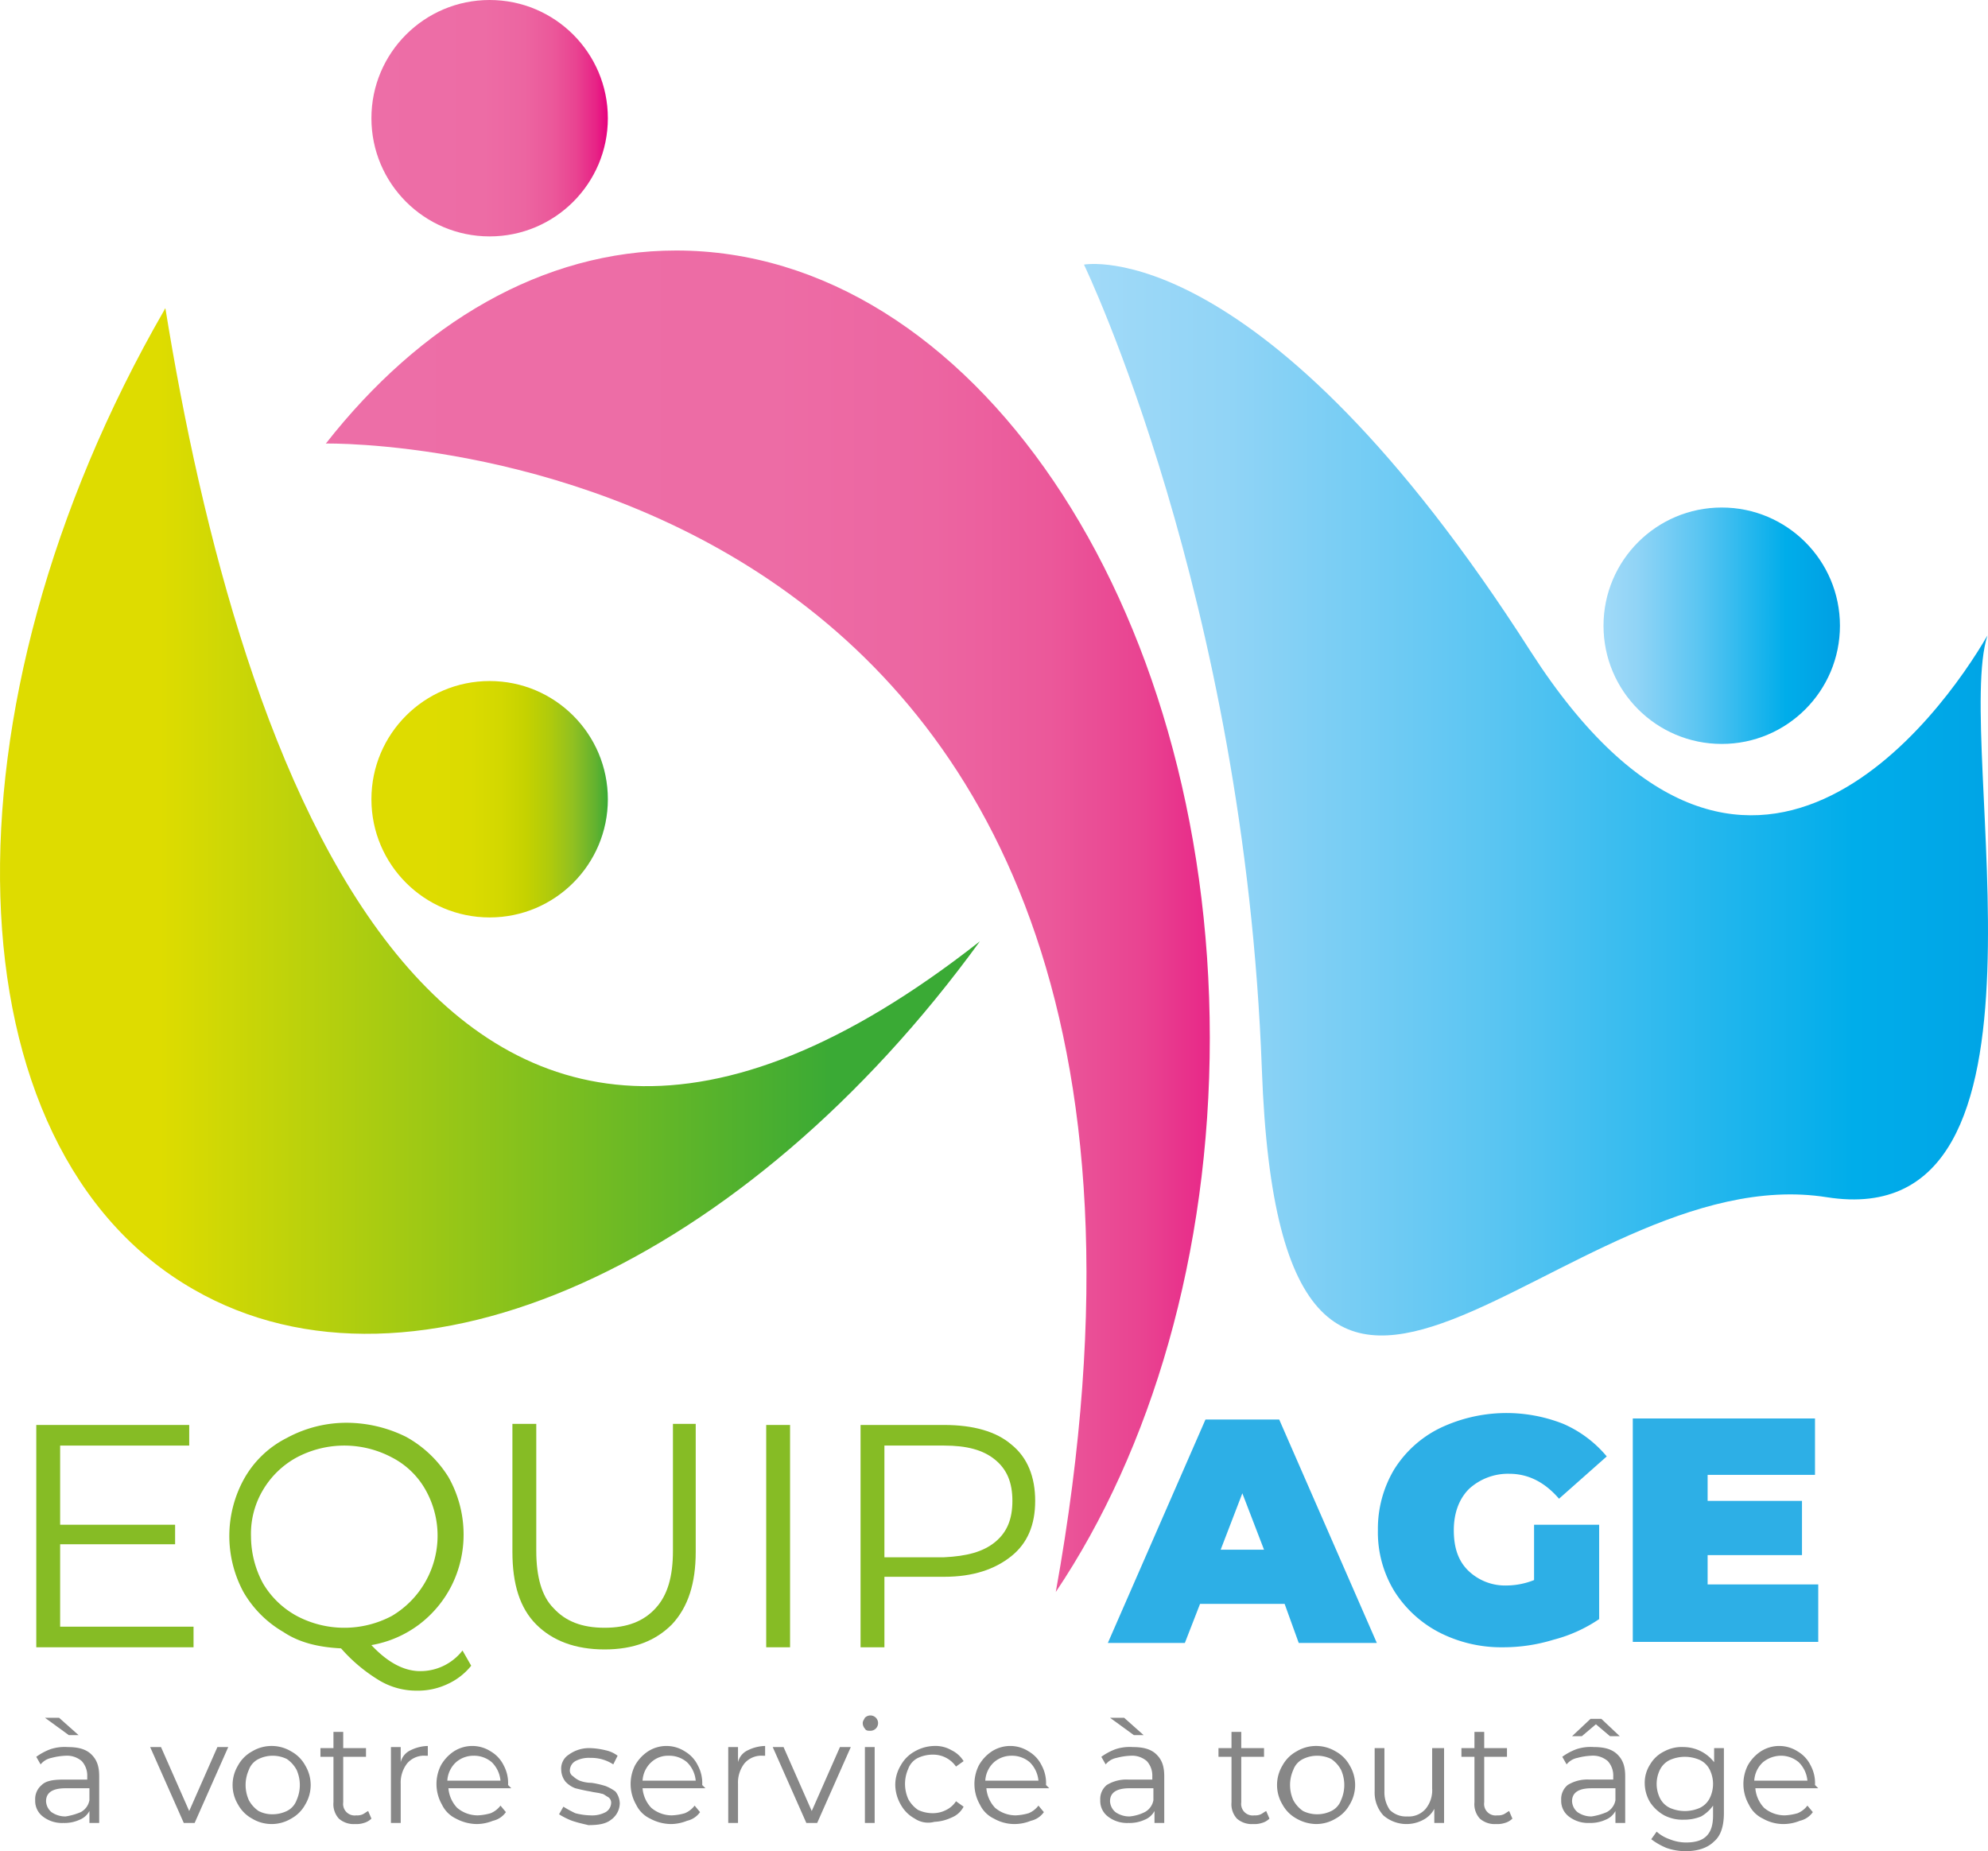
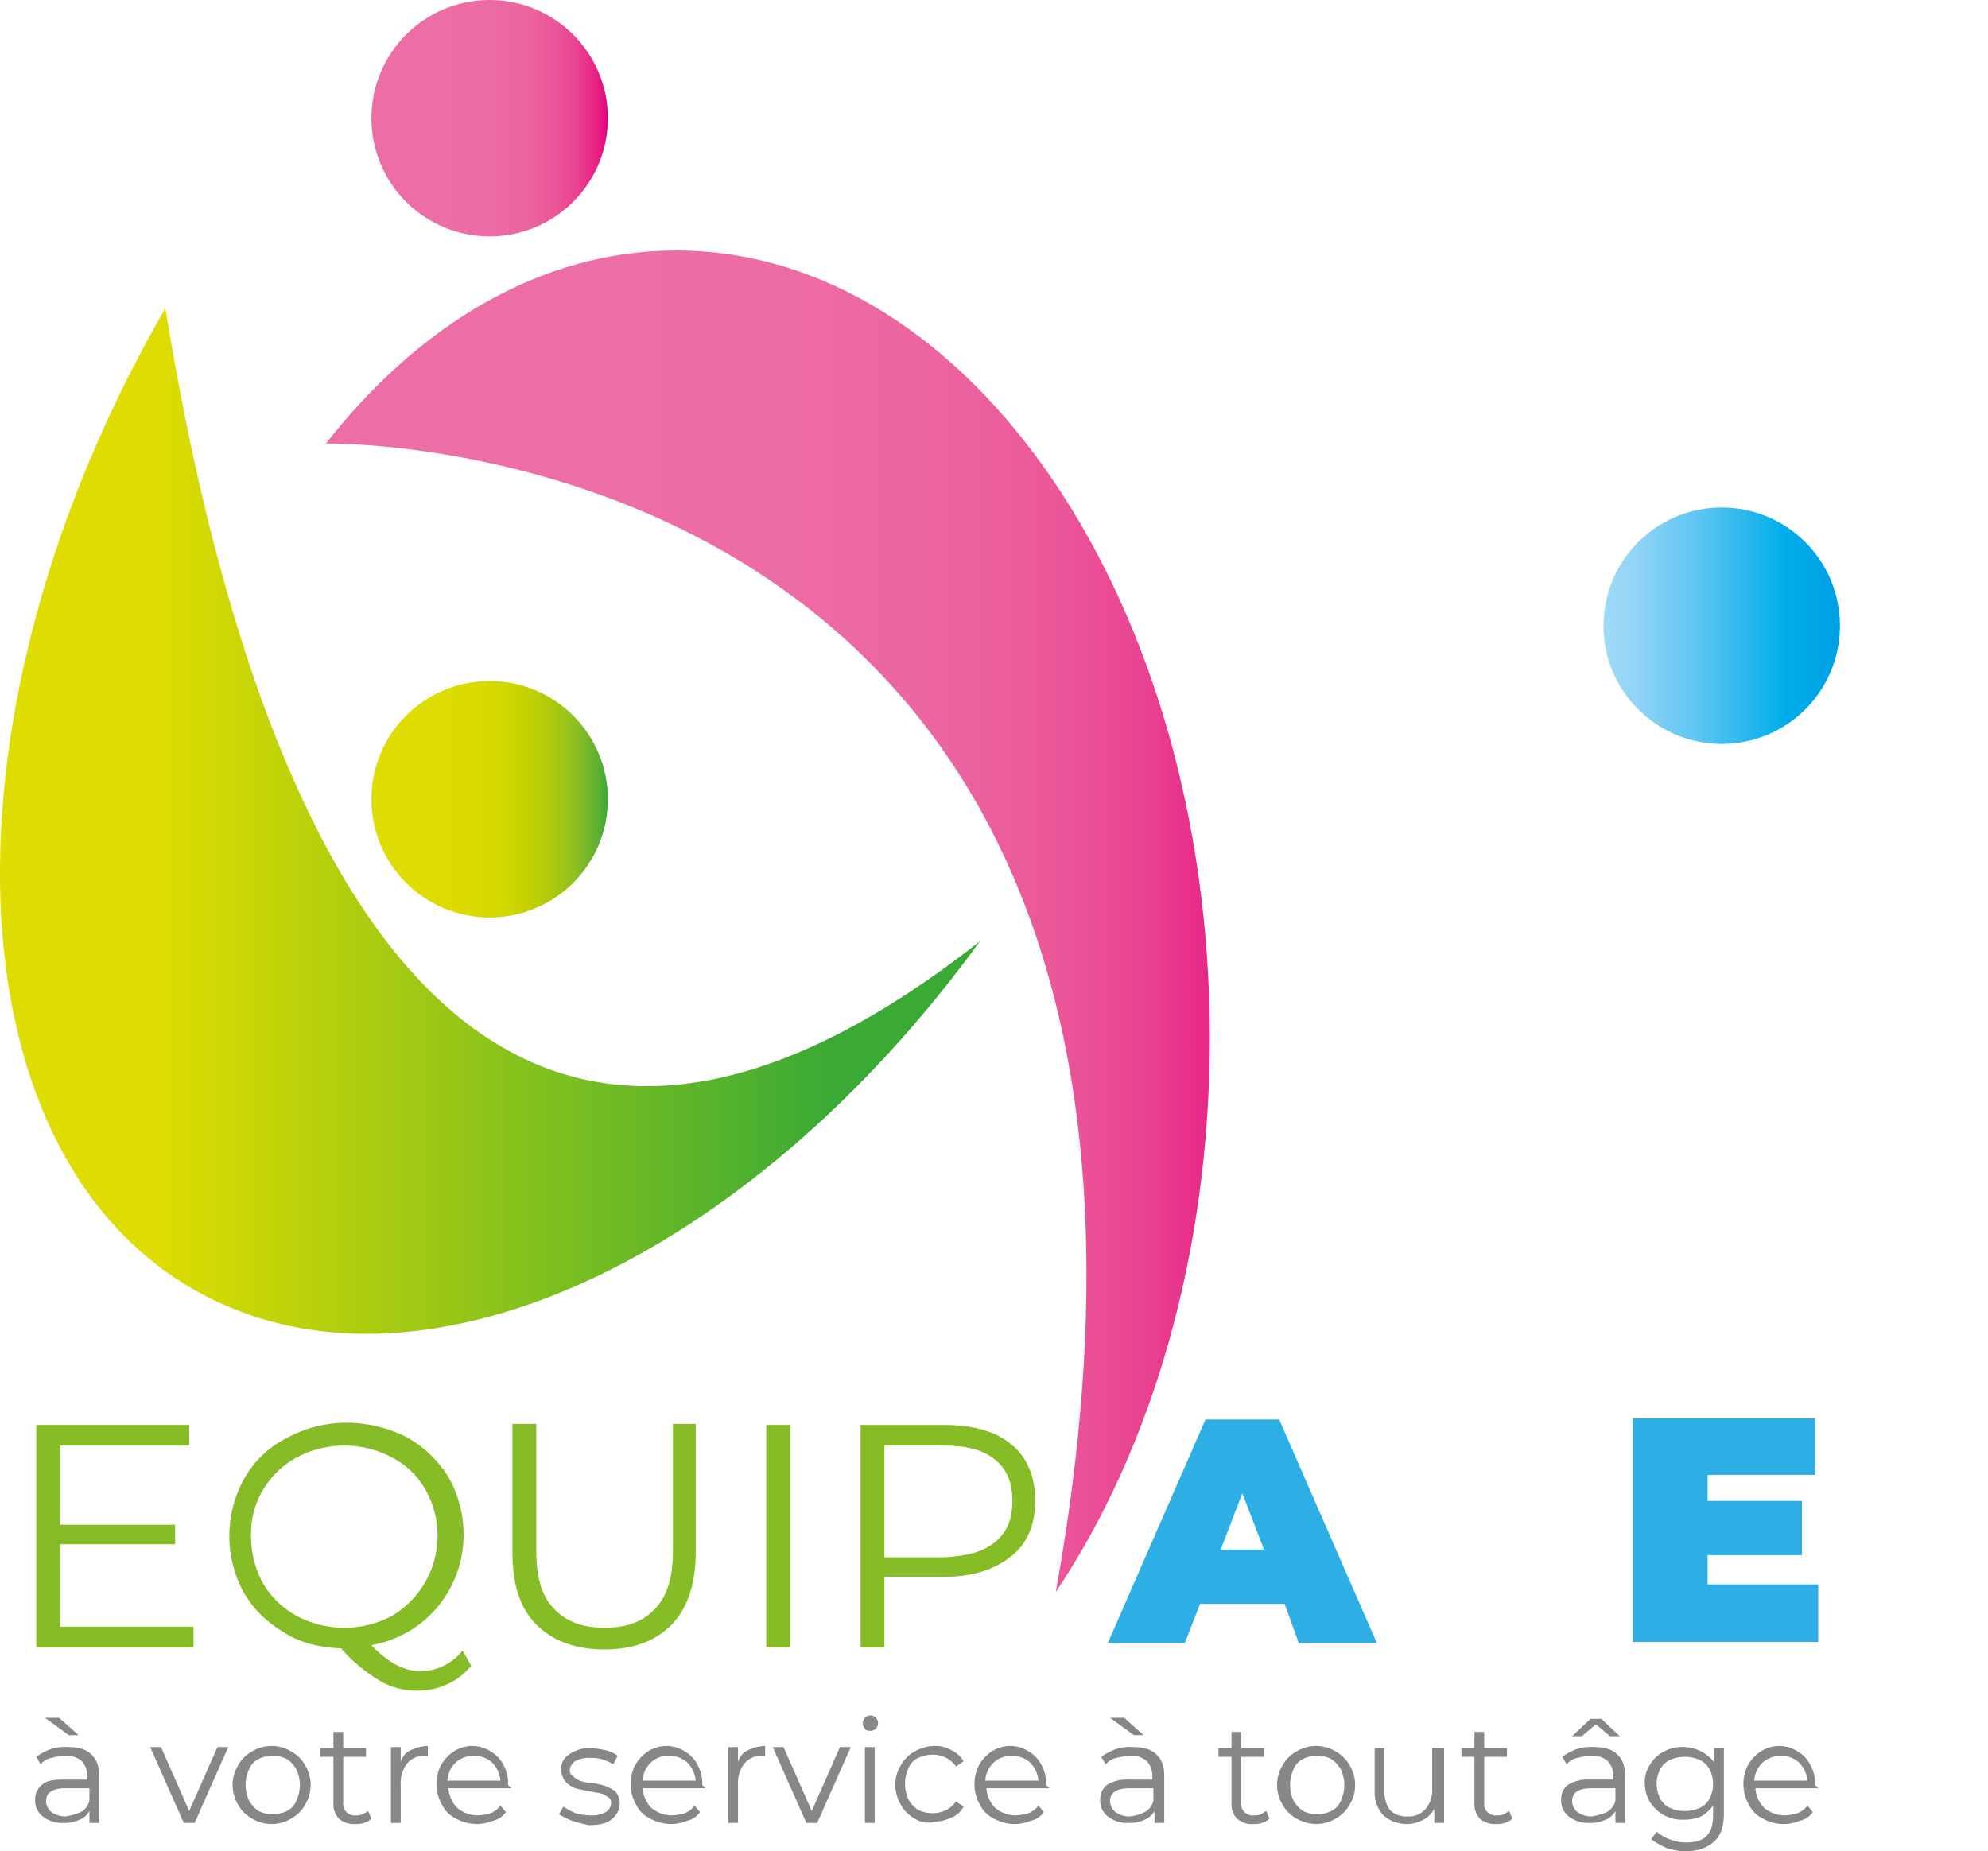
<svg xmlns="http://www.w3.org/2000/svg" xmlns:xlink="http://www.w3.org/1999/xlink" width="495.242" height="461.209" viewBox="0 0 495.242 461.209">
  <defs>
    <linearGradient id="linear-gradient" x1="-0.001" y1="0.498" x2="1" y2="0.498" gradientUnits="objectBoundingBox">
      <stop offset="0" stop-color="#ed6ea7" />
      <stop offset="0.475" stop-color="#ed6ca5" />
      <stop offset="0.646" stop-color="#ec65a1" />
      <stop offset="0.767" stop-color="#eb589a" />
      <stop offset="0.866" stop-color="#e94391" />
      <stop offset="0.949" stop-color="#e72386" />
      <stop offset="1" stop-color="#e6007e" />
    </linearGradient>
    <linearGradient id="linear-gradient-2" y1="0.5" x2="0.86" y2="0.5" gradientUnits="objectBoundingBox">
      <stop offset="0.25" stop-color="#dedc00" />
      <stop offset="1" stop-color="#3aaa35" />
    </linearGradient>
    <linearGradient id="linear-gradient-3" x1="0.001" y1="0.5" x2="1" y2="0.5" xlink:href="#linear-gradient" />
    <linearGradient id="linear-gradient-4" y1="0.499" x2="1.01" y2="0.499" gradientUnits="objectBoundingBox">
      <stop offset="0" stop-color="#a1daf8" />
      <stop offset="0.141" stop-color="#91d4f6" />
      <stop offset="0.408" stop-color="#5ac5f2" />
      <stop offset="0.771" stop-color="#00adea" />
      <stop offset="1" stop-color="#009fe3" />
    </linearGradient>
    <linearGradient id="linear-gradient-5" x1="-0.001" y1="0.5" x2="1" y2="0.5" xlink:href="#linear-gradient-4" />
    <linearGradient id="linear-gradient-6" x1="-0.001" y1="0.5" x2="1" y2="0.5" gradientUnits="objectBoundingBox">
      <stop offset="0.25" stop-color="#dedc00" />
      <stop offset="0.417" stop-color="#dbdb00" />
      <stop offset="0.542" stop-color="#d3d800" />
      <stop offset="0.654" stop-color="#c5d200" />
      <stop offset="0.757" stop-color="#afca0c" />
      <stop offset="0.855" stop-color="#90c021" />
      <stop offset="0.947" stop-color="#63b22f" />
      <stop offset="1" stop-color="#3aaa35" />
    </linearGradient>
  </defs>
  <g id="EQUIPAGE-HD" transform="translate(-328.255 -211.2)">
    <circle id="Ellipse_1" data-name="Ellipse 1" cx="29.45" cy="29.45" r="29.45" transform="translate(420.781 211.2)" fill="url(#linear-gradient)" />
    <path id="Tracé_34" data-name="Tracé 34" d="M369.445,239.6c0,.27-.27.27-.27.54-57.28,99.429-54.037,208.855,7.3,243.979,54.848,31.612,137.8-6.755,195.886-86.73C436.992,503.843,387.548,351.728,369.445,239.6Z" transform="translate(0 48.333)" fill="url(#linear-gradient-2)" />
    <path id="Tracé_35" data-name="Tracé 35" d="M358.3,282.393S592.552,277.8,540.136,568.521h0c23.776-35.395,38.367-84.3,38.367-138.066C578.5,322.111,519.061,234.3,445.57,234.3c-33.233,0-63.764,18.1-87.27,48.093Z" transform="translate(51.133 39.313)" fill="url(#linear-gradient-3)" />
    <g id="Groupe_16" data-name="Groupe 16" transform="translate(598.293 276.967)">
-       <path id="Tracé_36" data-name="Tracé 36" d="M653.266,328.1c-11.078,19.183-59.711,88.081-113.749,4.053C472.511,227.324,428.2,235.7,428.2,235.7s39.988,82.947,44.311,200.479c4.863,134.283,74.572,21.345,140.767,31.882C675.151,477.788,644.62,354.853,653.266,328.1Z" transform="translate(-428.2 -235.541)" fill="url(#linear-gradient-4)" />
-     </g>
+       </g>
    <circle id="Ellipse_2" data-name="Ellipse 2" cx="29.45" cy="29.45" r="29.45" transform="translate(727.713 337.648)" fill="url(#linear-gradient-5)" />
    <circle id="Ellipse_3" data-name="Ellipse 3" cx="29.45" cy="29.45" r="29.45" transform="translate(420.781 380.877)" fill="url(#linear-gradient-6)" />
    <g id="Groupe_17" data-name="Groupe 17" transform="translate(337.293 565.685)">
      <path id="Tracé_37" data-name="Tracé 37" d="M370.777,392.855v5.134H331.6V342.6h38.1v5.134H337.544v19.724h28.64v4.863h-28.64v20.534h33.233Z" transform="translate(-331.6 -342.06)" fill="#86bc25" />
      <path id="Tracé_38" data-name="Tracé 38" d="M409.652,402.922a16.081,16.081,0,0,1-5.944,4.593,17.26,17.26,0,0,1-7.565,1.621,17.969,17.969,0,0,1-9.186-2.432,40.444,40.444,0,0,1-9.727-8.106c-5.4-.27-10.267-1.351-14.32-4.053a27.289,27.289,0,0,1-10-10,29.415,29.415,0,0,1,.27-28.37,25.124,25.124,0,0,1,10.537-10,31.136,31.136,0,0,1,14.86-3.783,33.46,33.46,0,0,1,14.86,3.512,28.733,28.733,0,0,1,10.537,10,29.063,29.063,0,0,1,3.783,14.32,28.349,28.349,0,0,1-2.972,12.7,27.943,27.943,0,0,1-8.106,9.727,27.548,27.548,0,0,1-11.888,5.134q6.079,6.484,12.158,6.484a13.279,13.279,0,0,0,10.537-5.134Zm-51.876-20.534a21.912,21.912,0,0,0,8.376,8.106,25.263,25.263,0,0,0,23.776,0,23.24,23.24,0,0,0,8.376-31.342,20.185,20.185,0,0,0-8.376-8.106,25.263,25.263,0,0,0-23.776,0,21.973,21.973,0,0,0-8.376,8.106A21.314,21.314,0,0,0,354.8,370.77,24.749,24.749,0,0,0,357.776,382.388Z" transform="translate(-301.307 -342.4)" fill="#86bc25" />
      <path id="Tracé_39" data-name="Tracé 39" d="M381.444,392.485c-4.053-4.053-5.944-10-5.944-18.1V342.5h5.944v31.612c0,6.484,1.351,11.348,4.323,14.32,2.972,3.242,7.025,4.863,12.7,4.863s9.727-1.621,12.7-4.863,4.323-7.835,4.323-14.32V342.5h5.674v31.882c0,7.835-1.891,13.78-5.944,18.1-4.053,4.053-9.457,6.214-16.752,6.214S385.5,396.537,381.444,392.485Z" transform="translate(-256.888 -342.23)" fill="#86bc25" />
      <path id="Tracé_40" data-name="Tracé 40" d="M398.9,342.6h5.944v55.388H398.9Z" transform="translate(-217.064 -342.06)" fill="#86bc25" />
      <path id="Tracé_41" data-name="Tracé 41" d="M445.156,347.463c4.053,3.242,5.944,8.106,5.944,14.05s-1.891,10.537-5.944,13.78-9.457,5.134-16.752,5.134h-14.86v17.562H407.6V342.6h20.8C435.7,342.6,441.373,344.221,445.156,347.463ZM441.1,371.78c2.972-2.432,4.323-5.674,4.323-10.267s-1.351-7.835-4.323-10.267-7.025-3.512-12.7-3.512h-14.86v27.829H428.4C434.078,375.293,438.131,374.212,441.1,371.78Z" transform="translate(-202.258 -342.06)" fill="#86bc25" />
    </g>
    <g id="Groupe_18" data-name="Groupe 18" transform="translate(604.238 563.254)">
      <path id="Tracé_42" data-name="Tracé 42" d="M474.44,388.032H453.366l-3.783,9.727H430.4L454.717,342.1h18.373l24.317,55.659H477.953Zm-5.134-13.509-5.4-14.05-5.4,14.05Z" transform="translate(-430.4 -340.479)" fill="#2dafe6" />
-       <path id="Tracé_43" data-name="Tracé 43" d="M494.207,369.329h16.211v23.506a36.388,36.388,0,0,1-11.348,5.133,42.6,42.6,0,0,1-12.7,1.891,33.875,33.875,0,0,1-15.941-3.783,28.951,28.951,0,0,1-11.078-10.267,28.169,28.169,0,0,1-4.053-15.13,28.84,28.84,0,0,1,4.053-15.13A27.892,27.892,0,0,1,470.7,345.283a38.453,38.453,0,0,1,30.8-1.081,29.261,29.261,0,0,1,10.807,8.106l-11.888,10.537c-3.512-4.053-7.565-6.214-12.429-6.214a14.342,14.342,0,0,0-10,3.783c-2.432,2.432-3.783,5.944-3.783,10.267s1.081,7.565,3.512,10a13.233,13.233,0,0,0,9.727,3.783,18.813,18.813,0,0,0,6.755-1.351v-13.78Z" transform="translate(-388.024 -341.5)" fill="#2dafe6" />
      <path id="Tracé_44" data-name="Tracé 44" d="M525,383.609v14.05H478.8V342h45.391v14.05H497.443v6.484h23.506v13.509H497.443v7.3H525Z" transform="translate(-348.03 -340.649)" fill="#2dafe6" />
    </g>
    <g id="Groupe_19" data-name="Groupe 19" transform="translate(337.023 638.636)">
      <path id="Tracé_45" data-name="Tracé 45" d="M345.55,378.786c1.351,1.351,1.891,2.972,1.891,5.4v11.618h-2.432v-2.972A4.767,4.767,0,0,1,342.578,395a9.022,9.022,0,0,1-4.053.811,7.79,7.79,0,0,1-5.134-1.621,4.861,4.861,0,0,1-1.891-4.053,4.534,4.534,0,0,1,1.621-3.783c1.081-1.081,2.972-1.351,5.4-1.351h5.944v-.81a5.345,5.345,0,0,0-1.351-3.783,5.593,5.593,0,0,0-4.053-1.351,15.811,15.811,0,0,0-3.512.54,4.6,4.6,0,0,0-2.7,1.621l-1.081-1.891a14.557,14.557,0,0,1,3.512-1.891,11.2,11.2,0,0,1,4.323-.54C342.307,376.9,344.2,377.435,345.55,378.786ZM333.932,369.6h3.512l4.863,4.323h-2.432Zm8.916,23.506a4.183,4.183,0,0,0,2.161-2.972v-2.972h-5.944q-4.863,0-4.863,3.242a3.752,3.752,0,0,0,1.351,2.7,6.015,6.015,0,0,0,3.512,1.081A15.483,15.483,0,0,0,342.848,393.106Z" transform="translate(-331.5 -369.06)" fill="#878787" />
      <path id="Tracé_46" data-name="Tracé 46" d="M361.553,372.3l-8.376,18.913h-2.7L342.1,372.3h2.7l7.025,15.941,7.025-15.941Z" transform="translate(-313.46 -364.465)" fill="#878787" />
      <path id="Tracé_47" data-name="Tracé 47" d="M354.563,390.3a8.781,8.781,0,0,1-3.512-3.512,9.429,9.429,0,0,1,0-9.727,8.782,8.782,0,0,1,3.512-3.512,9.43,9.43,0,0,1,9.727,0,8.782,8.782,0,0,1,3.512,3.512,9.429,9.429,0,0,1,0,9.727,8.781,8.781,0,0,1-3.512,3.512,9.43,9.43,0,0,1-9.727,0Zm8.646-1.891a4.832,4.832,0,0,0,2.432-2.7,9.231,9.231,0,0,0,0-7.565,7.663,7.663,0,0,0-2.432-2.7,8.015,8.015,0,0,0-7.025,0,4.832,4.832,0,0,0-2.432,2.7,9.232,9.232,0,0,0,0,7.565,7.664,7.664,0,0,0,2.432,2.7,7.478,7.478,0,0,0,3.512.811A8.321,8.321,0,0,0,363.209,388.411Z" transform="translate(-300.526 -364.635)" fill="#878787" />
      <path id="Tracé_48" data-name="Tracé 48" d="M370.5,392.515a4.355,4.355,0,0,1-1.891,1.081,5.95,5.95,0,0,1-2.161.27,5.593,5.593,0,0,1-4.053-1.351,5.306,5.306,0,0,1-1.351-4.053V377.114H357.8v-2.161h3.242V370.9h2.432v4.053h5.674v2.161h-5.674v11.348a2.866,2.866,0,0,0,3.242,3.242,3.427,3.427,0,0,0,1.621-.27c.54-.27.81-.54,1.351-.81Z" transform="translate(-286.741 -366.847)" fill="#878787" />
      <path id="Tracé_49" data-name="Tracé 49" d="M369.163,373.281a10.179,10.179,0,0,1,4.323-1.081v2.432h-.54a5.566,5.566,0,0,0-4.593,1.891,7.79,7.79,0,0,0-1.621,5.134v9.727H364.3V372.47h2.432v3.783A4.381,4.381,0,0,1,369.163,373.281Z" transform="translate(-275.679 -364.635)" fill="#878787" />
      <path id="Tracé_50" data-name="Tracé 50" d="M387.143,382.737H371.472a8.047,8.047,0,0,0,2.161,4.863,7.93,7.93,0,0,0,5.134,1.891,13.562,13.562,0,0,0,3.242-.54,5.883,5.883,0,0,0,2.432-1.891l1.351,1.621a5.378,5.378,0,0,1-3.242,2.161,10.841,10.841,0,0,1-4.053.811,11.176,11.176,0,0,1-5.134-1.351,7.39,7.39,0,0,1-3.512-3.512,10.345,10.345,0,0,1-.27-9.727,10.117,10.117,0,0,1,3.242-3.512,8.484,8.484,0,0,1,9.186,0,8.212,8.212,0,0,1,3.242,3.512,9.253,9.253,0,0,1,1.081,4.863Zm-13.78-6.484a6.73,6.73,0,0,0-2.161,4.593h13.239a7.337,7.337,0,0,0-2.161-4.593,6.818,6.818,0,0,0-4.593-1.621A6.624,6.624,0,0,0,373.363,376.253Z" transform="translate(-268.531 -364.635)" fill="#878787" />
      <path id="Tracé_51" data-name="Tracé 51" d="M383.042,390.5a17.993,17.993,0,0,1-3.242-1.621l1.081-1.891a29.476,29.476,0,0,0,2.972,1.621,15.947,15.947,0,0,0,3.783.54,7.156,7.156,0,0,0,3.783-.811,2.756,2.756,0,0,0,1.351-2.161,1.634,1.634,0,0,0-.81-1.621c-.54-.27-1.081-.811-1.621-.811-.811-.27-1.621-.27-2.7-.54-1.621-.27-2.7-.54-3.783-.811a6.38,6.38,0,0,1-2.432-1.621,4.917,4.917,0,0,1-1.081-2.972,4.088,4.088,0,0,1,1.891-3.783,8.574,8.574,0,0,1,5.4-1.621,18.243,18.243,0,0,1,3.783.54,7.6,7.6,0,0,1,2.972,1.351l-1.081,2.161a9.989,9.989,0,0,0-5.674-1.621,7.157,7.157,0,0,0-3.783.81A2.755,2.755,0,0,0,382.5,377.8a1.634,1.634,0,0,0,.811,1.621,5.652,5.652,0,0,0,1.621,1.081,8.34,8.34,0,0,0,2.972.54,23.165,23.165,0,0,1,3.512.811,10.948,10.948,0,0,1,2.432,1.351,4.917,4.917,0,0,1,1.081,2.972,5.13,5.13,0,0,1-2.161,4.053c-1.351,1.081-3.242,1.351-5.674,1.351C386.014,391.313,384.663,391.043,383.042,390.5Z" transform="translate(-249.3 -364.294)" fill="#878787" />
      <path id="Tracé_52" data-name="Tracé 52" d="M405.043,382.737H389.372a8.048,8.048,0,0,0,2.161,4.863,7.931,7.931,0,0,0,5.134,1.891,13.561,13.561,0,0,0,3.242-.54,5.882,5.882,0,0,0,2.432-1.891l1.351,1.621a5.378,5.378,0,0,1-3.242,2.161,10.84,10.84,0,0,1-4.053.811,11.175,11.175,0,0,1-5.134-1.351,7.39,7.39,0,0,1-3.512-3.512,10.346,10.346,0,0,1-.27-9.727,10.117,10.117,0,0,1,3.242-3.512,8.484,8.484,0,0,1,9.186,0,8.213,8.213,0,0,1,3.242,3.512,9.254,9.254,0,0,1,1.081,4.863Zm-13.509-6.484a6.731,6.731,0,0,0-2.161,4.593h13.239a7.338,7.338,0,0,0-2.161-4.593,6.818,6.818,0,0,0-4.593-1.621A6.136,6.136,0,0,0,391.533,376.253Z" transform="translate(-238.067 -364.635)" fill="#878787" />
      <path id="Tracé_53" data-name="Tracé 53" d="M400.263,373.281a10.18,10.18,0,0,1,4.323-1.081v2.432h-.54a5.566,5.566,0,0,0-4.593,1.891,7.79,7.79,0,0,0-1.621,5.134v9.727H395.4V372.47h2.432v3.783A4.382,4.382,0,0,1,400.263,373.281Z" transform="translate(-222.751 -364.635)" fill="#878787" />
      <path id="Tracé_54" data-name="Tracé 54" d="M418.953,372.3l-8.376,18.913h-2.7L399.5,372.3h2.7l7.025,15.941,7.025-15.941Z" transform="translate(-215.773 -364.465)" fill="#878787" />
      <path id="Tracé_55" data-name="Tracé 55" d="M408.34,372.642a2.064,2.064,0,0,1-.54-1.351c0-.54.27-.81.54-1.351a1.911,1.911,0,1,1,1.351,3.242C409.151,373.183,408.611,373.183,408.34,372.642Zm0,4.593h2.432v18.913H408.34Z" transform="translate(-201.647 -369.4)" fill="#878787" />
      <path id="Tracé_56" data-name="Tracé 56" d="M415.663,390.3a8.781,8.781,0,0,1-3.512-3.512,10.112,10.112,0,0,1-1.351-4.863,9.331,9.331,0,0,1,1.351-4.863,8.783,8.783,0,0,1,3.512-3.512,10.113,10.113,0,0,1,4.863-1.351,7.929,7.929,0,0,1,4.323,1.081,7.188,7.188,0,0,1,2.972,2.7l-1.891,1.351a6.913,6.913,0,0,0-5.674-2.972,8.63,8.63,0,0,0-3.783.811,4.833,4.833,0,0,0-2.432,2.7,9.232,9.232,0,0,0,0,7.565,7.664,7.664,0,0,0,2.432,2.7,8.629,8.629,0,0,0,3.783.811,7.2,7.2,0,0,0,3.242-.811,6.15,6.15,0,0,0,2.432-2.161l1.891,1.351a5.76,5.76,0,0,1-2.972,2.7,11.329,11.329,0,0,1-4.323,1.081A5.957,5.957,0,0,1,415.663,390.3Z" transform="translate(-196.542 -364.635)" fill="#878787" />
      <path id="Tracé_57" data-name="Tracé 57" d="M436.743,382.737H421.072a8.047,8.047,0,0,0,2.161,4.863,7.93,7.93,0,0,0,5.134,1.891,13.562,13.562,0,0,0,3.242-.54,5.884,5.884,0,0,0,2.432-1.891l1.351,1.621a5.378,5.378,0,0,1-3.242,2.161,10.841,10.841,0,0,1-4.053.811,10.347,10.347,0,0,1-5.134-1.351,7.39,7.39,0,0,1-3.512-3.512,10.345,10.345,0,0,1-.27-9.727,10.117,10.117,0,0,1,3.242-3.512,8.484,8.484,0,0,1,9.186,0,8.213,8.213,0,0,1,3.242,3.512,9.253,9.253,0,0,1,1.081,4.863Zm-13.78-6.484a6.731,6.731,0,0,0-2.161,4.593h13.239a7.338,7.338,0,0,0-2.161-4.593,6.818,6.818,0,0,0-4.593-1.621A6.624,6.624,0,0,0,422.963,376.253Z" transform="translate(-184.118 -364.635)" fill="#878787" />
      <path id="Tracé_58" data-name="Tracé 58" d="M443.75,378.786c1.351,1.351,1.891,2.972,1.891,5.4v11.618h-2.432v-2.972A4.767,4.767,0,0,1,440.778,395a9.022,9.022,0,0,1-4.053.811,7.79,7.79,0,0,1-5.134-1.621,4.861,4.861,0,0,1-1.891-4.053,4.534,4.534,0,0,1,1.621-3.783,9.293,9.293,0,0,1,5.4-1.351h5.944v-.81a5.345,5.345,0,0,0-1.351-3.783,5.593,5.593,0,0,0-4.053-1.351,15.813,15.813,0,0,0-3.512.54,4.594,4.594,0,0,0-2.7,1.621l-1.081-1.891a14.56,14.56,0,0,1,3.512-1.891,11.2,11.2,0,0,1,4.323-.54C440.508,376.9,442.4,377.435,443.75,378.786ZM432.132,369.6h3.512l4.863,4.323h-2.432Zm8.646,23.506a4.183,4.183,0,0,0,2.161-2.972v-2.972h-5.944q-4.863,0-4.863,3.242a3.752,3.752,0,0,0,1.351,2.7,6.015,6.015,0,0,0,3.512,1.081A10.59,10.59,0,0,0,440.778,393.106Z" transform="translate(-164.376 -369.06)" fill="#878787" />
      <path id="Tracé_59" data-name="Tracé 59" d="M453.3,392.515a4.355,4.355,0,0,1-1.891,1.081,5.95,5.95,0,0,1-2.161.27,5.593,5.593,0,0,1-4.053-1.351,5.306,5.306,0,0,1-1.351-4.053V377.114H440.6v-2.161h3.242V370.9h2.432v4.053h5.674v2.161h-5.674v11.348a2.866,2.866,0,0,0,3.242,3.242,3.427,3.427,0,0,0,1.621-.27c.54-.27.811-.54,1.351-.81Z" transform="translate(-145.826 -366.847)" fill="#878787" />
      <path id="Tracé_60" data-name="Tracé 60" d="M450.863,390.3a8.782,8.782,0,0,1-3.512-3.512,9.429,9.429,0,0,1,0-9.727,8.783,8.783,0,0,1,3.512-3.512,9.43,9.43,0,0,1,9.727,0,8.782,8.782,0,0,1,3.512,3.512,9.429,9.429,0,0,1,0,9.727,8.782,8.782,0,0,1-3.512,3.512,9.332,9.332,0,0,1-4.863,1.351A10.111,10.111,0,0,1,450.863,390.3Zm8.646-1.891a4.832,4.832,0,0,0,2.432-2.7,9.231,9.231,0,0,0,0-7.565,7.664,7.664,0,0,0-2.432-2.7,8.015,8.015,0,0,0-7.025,0,4.832,4.832,0,0,0-2.432,2.7,9.231,9.231,0,0,0,0,7.565,7.664,7.664,0,0,0,2.432,2.7,8.015,8.015,0,0,0,7.025,0Z" transform="translate(-136.636 -364.635)" fill="#878787" />
      <path id="Tracé_61" data-name="Tracé 61" d="M472.292,372.3v18.913H469.86V387.7a6.512,6.512,0,0,1-2.7,2.7,8.784,8.784,0,0,1-10-1.081A8.411,8.411,0,0,1,455,383.378V372.57h2.432v10.807a7.728,7.728,0,0,0,1.351,4.593,5.7,5.7,0,0,0,4.323,1.621A5.566,5.566,0,0,0,467.7,387.7a7.315,7.315,0,0,0,1.621-5.134v-10h2.972Z" transform="translate(-121.319 -364.465)" fill="#878787" />
      <path id="Tracé_62" data-name="Tracé 62" d="M475.7,392.515a4.355,4.355,0,0,1-1.891,1.081,5.95,5.95,0,0,1-2.161.27,5.593,5.593,0,0,1-4.053-1.351,5.306,5.306,0,0,1-1.351-4.053V377.114H463v-2.161h3.242V370.9h2.432v4.053h5.674v2.161h-5.674v11.348a2.866,2.866,0,0,0,3.242,3.242,3.427,3.427,0,0,0,1.621-.27c.54-.27.811-.54,1.351-.81Z" transform="translate(-107.704 -366.847)" fill="#878787" />
      <path id="Tracé_63" data-name="Tracé 63" d="M486.25,378.616c1.351,1.351,1.891,2.972,1.891,5.4v11.618h-2.432v-2.972a4.768,4.768,0,0,1-2.432,2.161,9.023,9.023,0,0,1-4.053.811,7.79,7.79,0,0,1-5.134-1.621,4.861,4.861,0,0,1-1.891-4.053,4.534,4.534,0,0,1,1.621-3.783,9.293,9.293,0,0,1,5.4-1.351h5.944v-.81a5.345,5.345,0,0,0-1.351-3.783,5.593,5.593,0,0,0-4.053-1.351,15.813,15.813,0,0,0-3.512.54,4.594,4.594,0,0,0-2.7,1.621l-1.081-1.891a14.56,14.56,0,0,1,3.512-1.891,11.2,11.2,0,0,1,4.323-.54C483.007,376.725,484.9,377.265,486.25,378.616Zm-1.891-4.593-3.512-2.972-3.512,2.972H474.9L479.5,369.7h2.7l4.593,4.323Zm-.811,18.913a4.183,4.183,0,0,0,2.161-2.972v-2.972h-5.944q-4.863,0-4.863,3.242a3.752,3.752,0,0,0,1.351,2.7,6.015,6.015,0,0,0,3.512,1.081A15.481,15.481,0,0,0,483.548,392.936Z" transform="translate(-92.047 -368.889)" fill="#878787" />
      <path id="Tracé_64" data-name="Tracé 64" d="M499.624,372.3v16.481c0,3.242-.811,5.674-2.432,7.025-1.621,1.621-4.053,2.432-7.025,2.432a14.132,14.132,0,0,1-4.863-.811,17.225,17.225,0,0,1-3.783-2.161l1.351-1.891a9.344,9.344,0,0,0,3.242,1.891,10.841,10.841,0,0,0,4.053.811c2.432,0,4.053-.54,5.134-1.621s1.621-2.7,1.621-5.134V386.89a9.348,9.348,0,0,1-2.972,2.7,11.2,11.2,0,0,1-4.323.81,9.893,9.893,0,0,1-4.863-1.081,10.116,10.116,0,0,1-3.512-3.242,9.331,9.331,0,0,1-1.351-4.863,8.373,8.373,0,0,1,1.351-4.593,8.212,8.212,0,0,1,3.512-3.242,9.253,9.253,0,0,1,4.863-1.081,9.728,9.728,0,0,1,7.565,3.783V372.57h2.432Zm-5.944,15.13A5.3,5.3,0,0,0,496.111,385a8.015,8.015,0,0,0,0-7.025,5.3,5.3,0,0,0-2.432-2.432,9.232,9.232,0,0,0-7.565,0,5.3,5.3,0,0,0-2.432,2.432,8.015,8.015,0,0,0,0,7.025,5.3,5.3,0,0,0,2.432,2.432,9.232,9.232,0,0,0,7.565,0Z" transform="translate(-78.942 -364.465)" fill="#878787" />
      <path id="Tracé_65" data-name="Tracé 65" d="M507.643,382.737H491.972a8.047,8.047,0,0,0,2.161,4.863,7.931,7.931,0,0,0,5.134,1.891,13.561,13.561,0,0,0,3.242-.54,5.883,5.883,0,0,0,2.432-1.891l1.351,1.621a5.378,5.378,0,0,1-3.242,2.161,10.84,10.84,0,0,1-4.053.811,10.347,10.347,0,0,1-5.134-1.351,7.39,7.39,0,0,1-3.512-3.512,10.345,10.345,0,0,1-.27-9.727,10.117,10.117,0,0,1,3.242-3.512,8.484,8.484,0,0,1,9.186,0,8.212,8.212,0,0,1,3.242,3.512,9.253,9.253,0,0,1,1.081,4.863Zm-13.78-6.484a6.731,6.731,0,0,0-2.161,4.593h13.239a7.338,7.338,0,0,0-2.161-4.593,6.818,6.818,0,0,0-4.593-1.621A7.186,7.186,0,0,0,493.863,376.253Z" transform="translate(-63.455 -364.635)" fill="#878787" />
    </g>
  </g>
</svg>